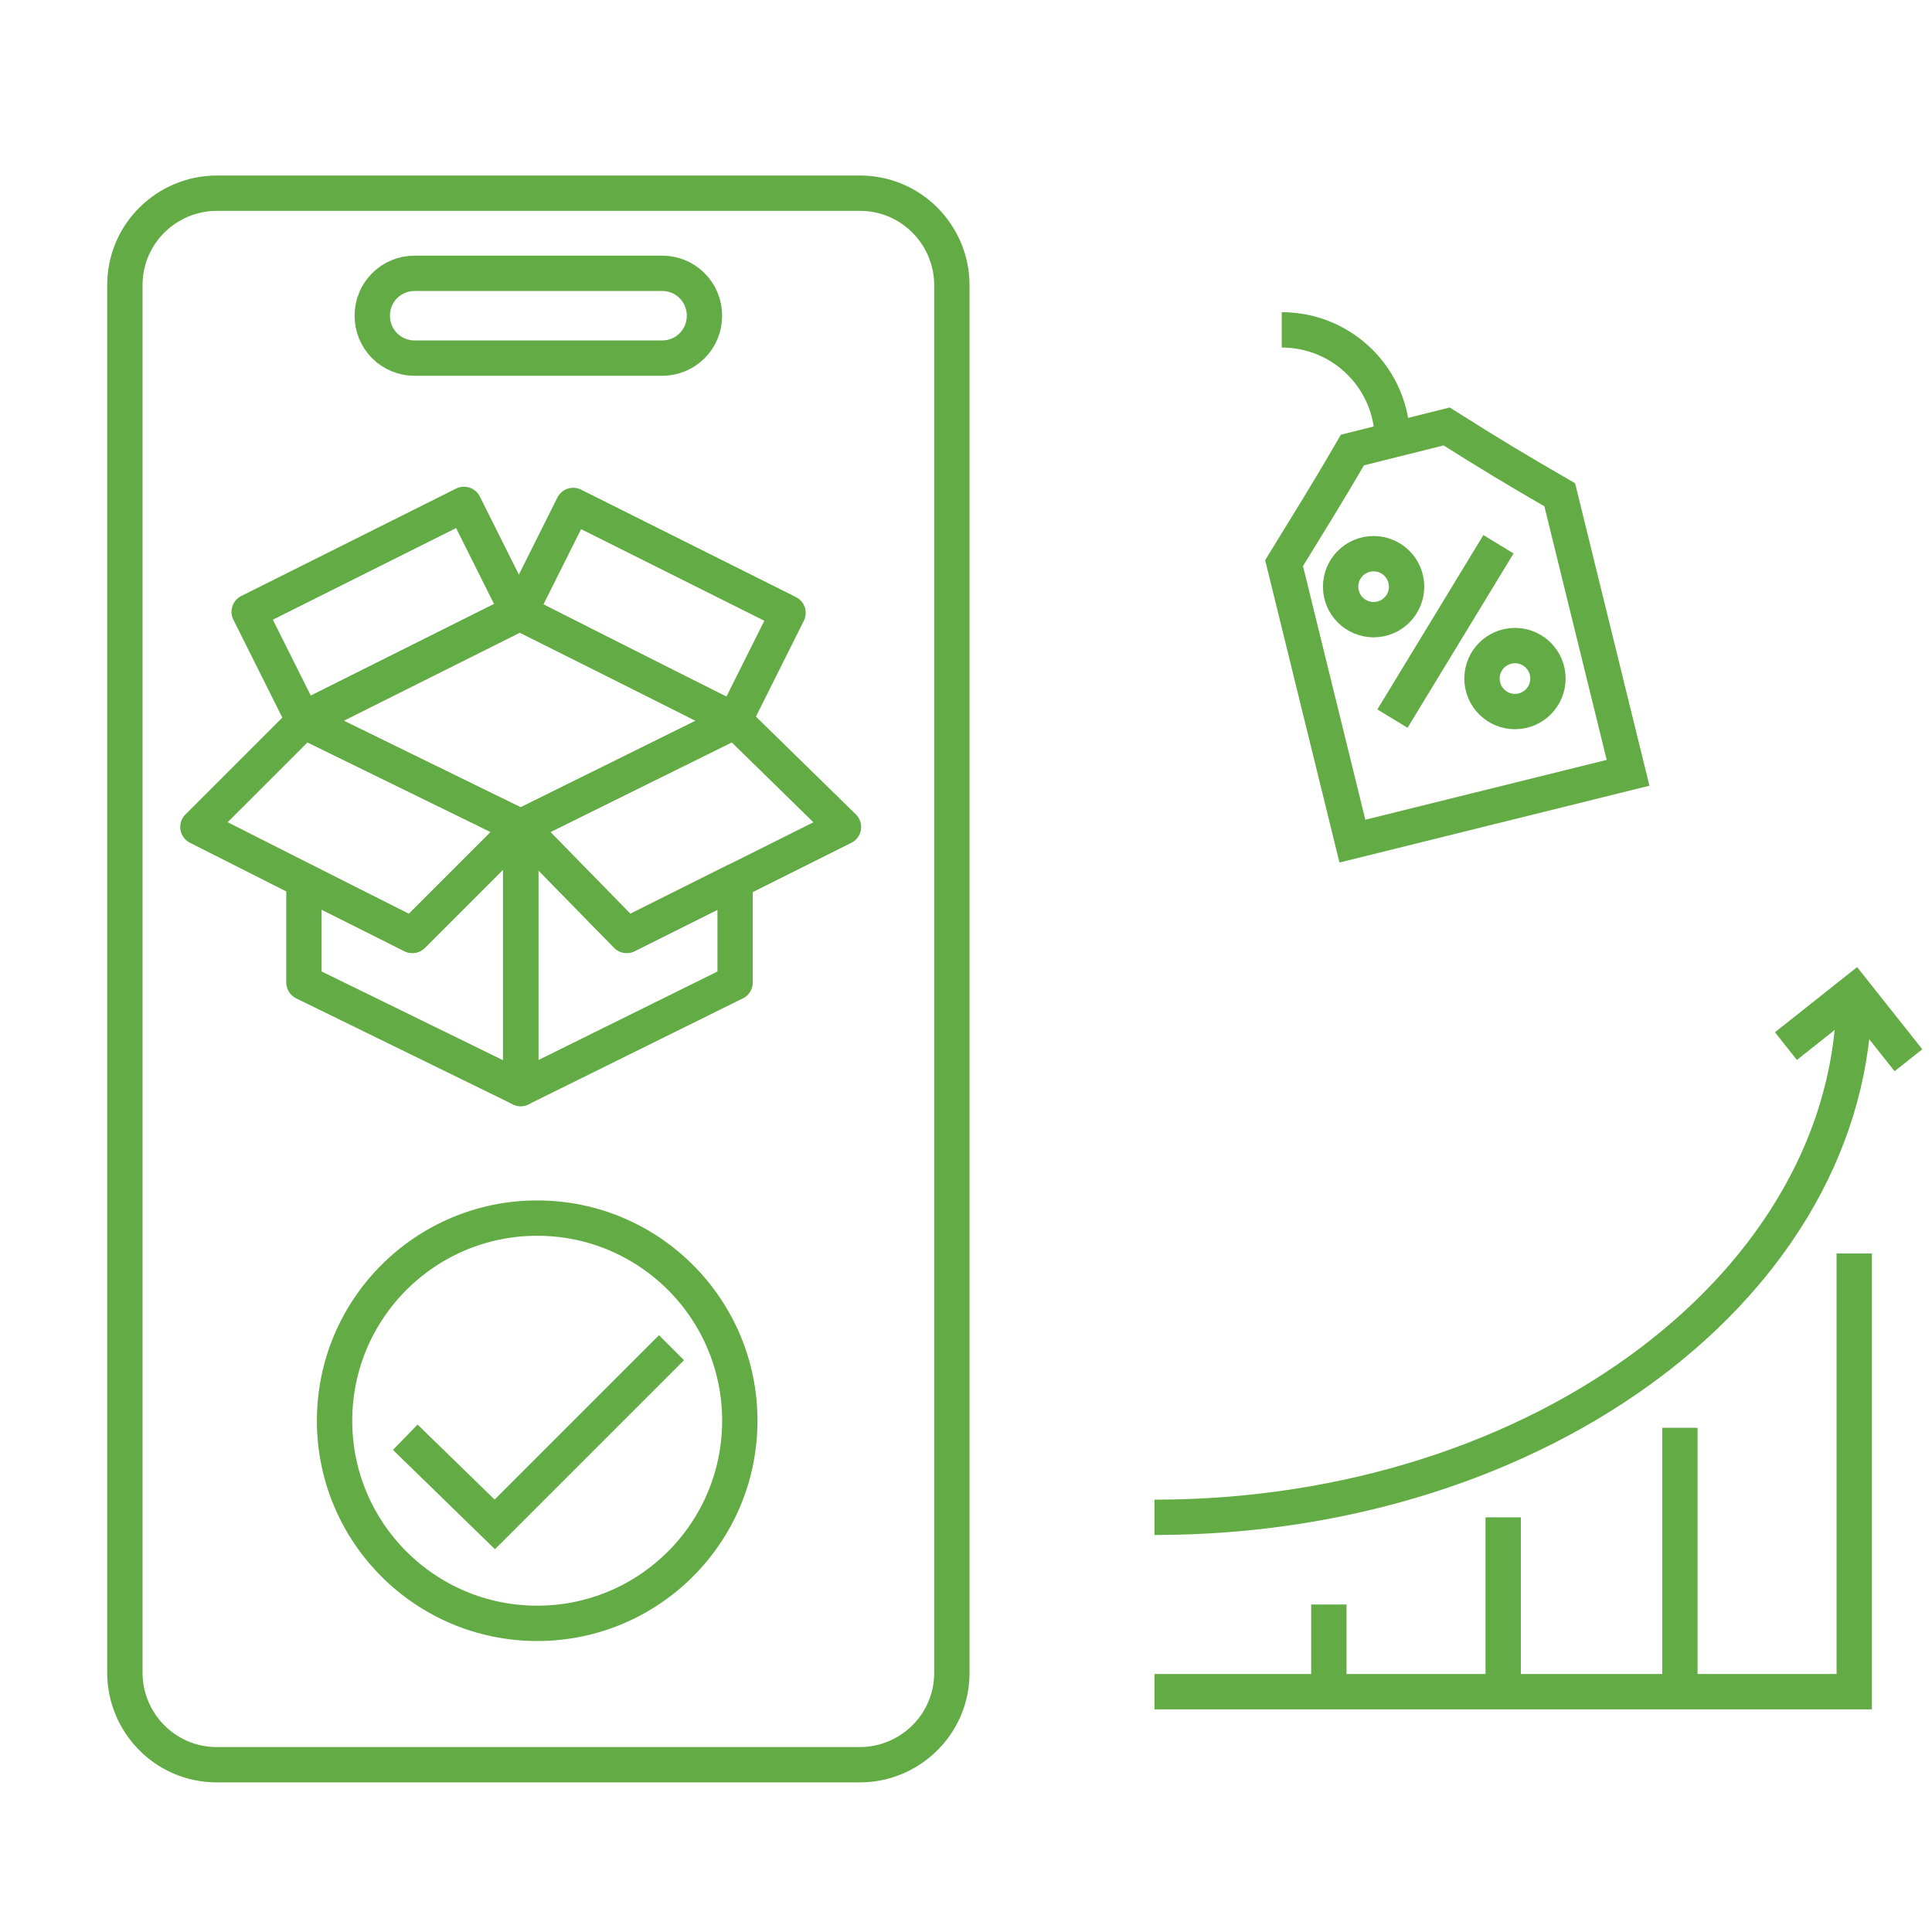
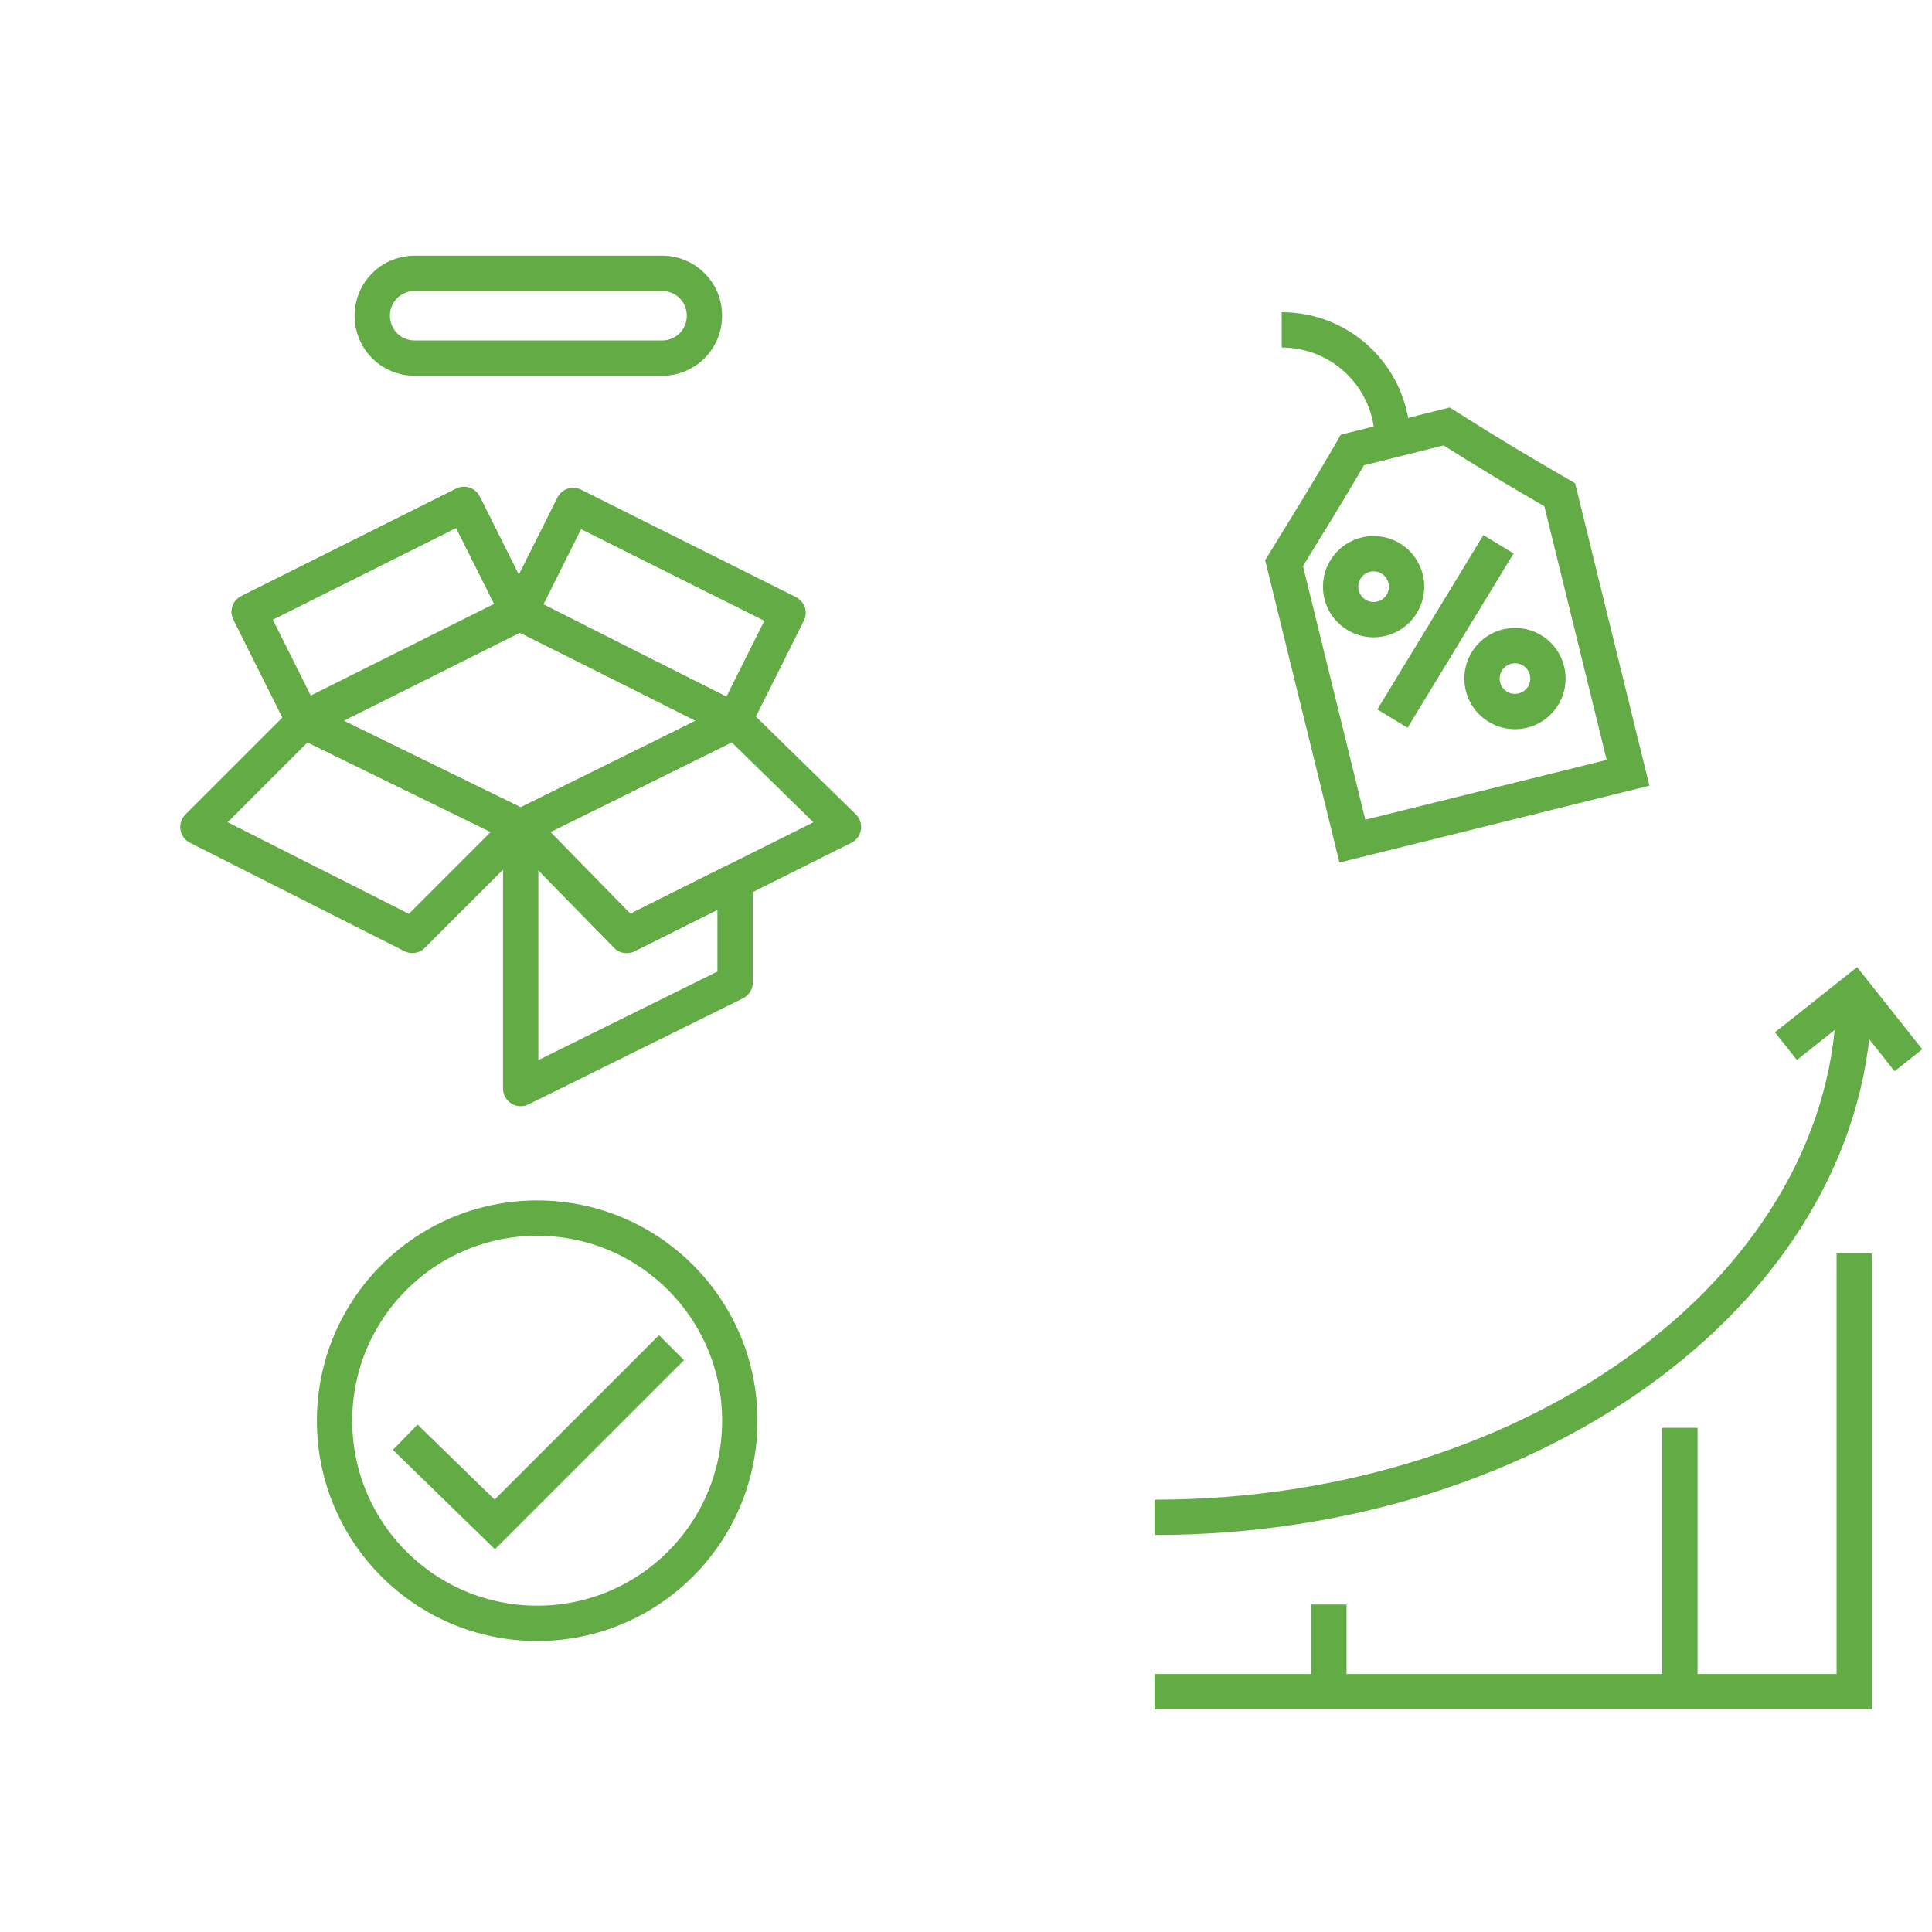
<svg xmlns="http://www.w3.org/2000/svg" version="1.1" id="Layer_1" x="0px" y="0px" width="82px" height="82px" viewBox="0 0 82 82" style="enable-background:new 0 0 82 82;" xml:space="preserve">
  <style type="text/css">
	.st0{fill:none;stroke:#63AC45;stroke-width:1.5;stroke-linecap:round;stroke-linejoin:round;stroke-miterlimit:10;}
	.st1{fill:none;stroke:#63AC45;stroke-width:1.5;stroke-miterlimit:10;}
	.st2{fill:none;stroke:#63AC45;stroke-width:1.5;stroke-linejoin:round;stroke-miterlimit:10;}
	.st3{fill:none;stroke:#63AC45;stroke-width:1.5;stroke-linecap:round;stroke-miterlimit:10;}
	.st4{fill:none;stroke:#63AC45;stroke-width:1.5;stroke-miterlimit:10;stroke-dasharray:2.258,2.258;}
	.st5{fill:none;stroke:#63AC45;stroke-width:1.5;stroke-miterlimit:10;stroke-dasharray:2.139,2.139;}
	.st6{fill:#FFFFFF;stroke:#63AC45;stroke-width:1.5;stroke-miterlimit:10;}
	.st7{fill:#FFFFFF;stroke:#63AC45;stroke-width:1.5;stroke-linecap:round;stroke-linejoin:round;stroke-miterlimit:10;}
	.st8{fill:#FFFFFF;stroke:#63AC45;stroke-width:1.5;stroke-linecap:round;stroke-miterlimit:10;}
	.st9{fill:none;stroke:#63AC45;stroke-width:1.5;stroke-miterlimit:10;stroke-dasharray:2,2;}
</style>
  <g>
    <g>
      <polygon class="st0" points="31.2,37.4 31.2,41.7 22.1,46.2 22.1,35.1 26.6,39.7   " />
-       <polygon class="st0" points="22.1,35.1 22.1,46.2 12.9,41.7 12.9,37.4 17.5,39.7   " />
      <polygon class="st0" points="31.2,30.6 22.1,35.1 12.9,30.6 22.1,26   " />
      <polygon class="st0" points="35.8,35.1 26.6,39.7 22.1,35.1 31.2,30.6   " />
      <polygon class="st0" points="22.1,35.1 17.5,39.7 8.4,35.1 12.9,30.6   " />
      <rect x="25.2" y="20.9" transform="matrix(0.447 -0.894 0.894 0.447 -7.901 39.199)" class="st0" width="5.1" height="10.2" />
      <rect x="11.2" y="23.4" transform="matrix(0.894 -0.447 0.447 0.894 -9.898 10.053)" class="st0" width="10.2" height="5.1" />
    </g>
    <g>
      <path class="st1" d="M78.7,42.1c0,12.3-13.3,22.3-29.7,22.3" />
      <line class="st1" x1="71.3" y1="71.8" x2="71.3" y2="60.6" />
      <polyline class="st1" points="49,71.8 78.7,71.8 78.7,53.2   " />
-       <line class="st1" x1="63.8" y1="71.8" x2="63.8" y2="64.4" />
      <line class="st1" x1="56.4" y1="71.8" x2="56.4" y2="68.1" />
      <polyline class="st1" points="75.8,44.4 78.7,42.1 81,45   " />
    </g>
    <g>
      <path class="st3" d="M61.4,18.1l-4,1c-1.1,1.9-1.8,3-2.9,4.8l2.9,11.8l11.7-2.9l-2.9-11.8C64.3,19.9,63.3,19.3,61.4,18.1z" />
      <line class="st1" x1="59.1" y1="30.5" x2="63.6" y2="23.1" />
      <circle class="st1" cx="58.3" cy="24.9" r="1.4" />
      <circle class="st1" cx="64.3" cy="28.8" r="1.4" />
      <path class="st1" d="M59.1,18.7c0-2.6-2.1-4.7-4.7-4.7" />
    </g>
    <g>
      <circle class="st1" cx="22.8" cy="60.3" r="8.6" />
      <polyline class="st1" points="17.2,61 21,64.7 28.5,57.2   " />
    </g>
    <g>
      <g>
-         <path class="st0" d="M40.4,57v14c0,2.2-1.8,3.9-3.9,3.9H9.2c-2.2,0-3.9-1.8-3.9-3.9V37.8V12.9v-0.8c0-2.2,1.8-3.9,3.9-3.9h27.3     c2.2,0,3.9,1.8,3.9,3.9v28.1V57z" />
        <path class="st0" d="M28.1,15.2H17.6c-1,0-1.8-0.8-1.8-1.8v0c0-1,0.8-1.8,1.8-1.8l10.5,0c1,0,1.8,0.8,1.8,1.8v0     C29.9,14.4,29.1,15.2,28.1,15.2z" />
      </g>
    </g>
  </g>
</svg>